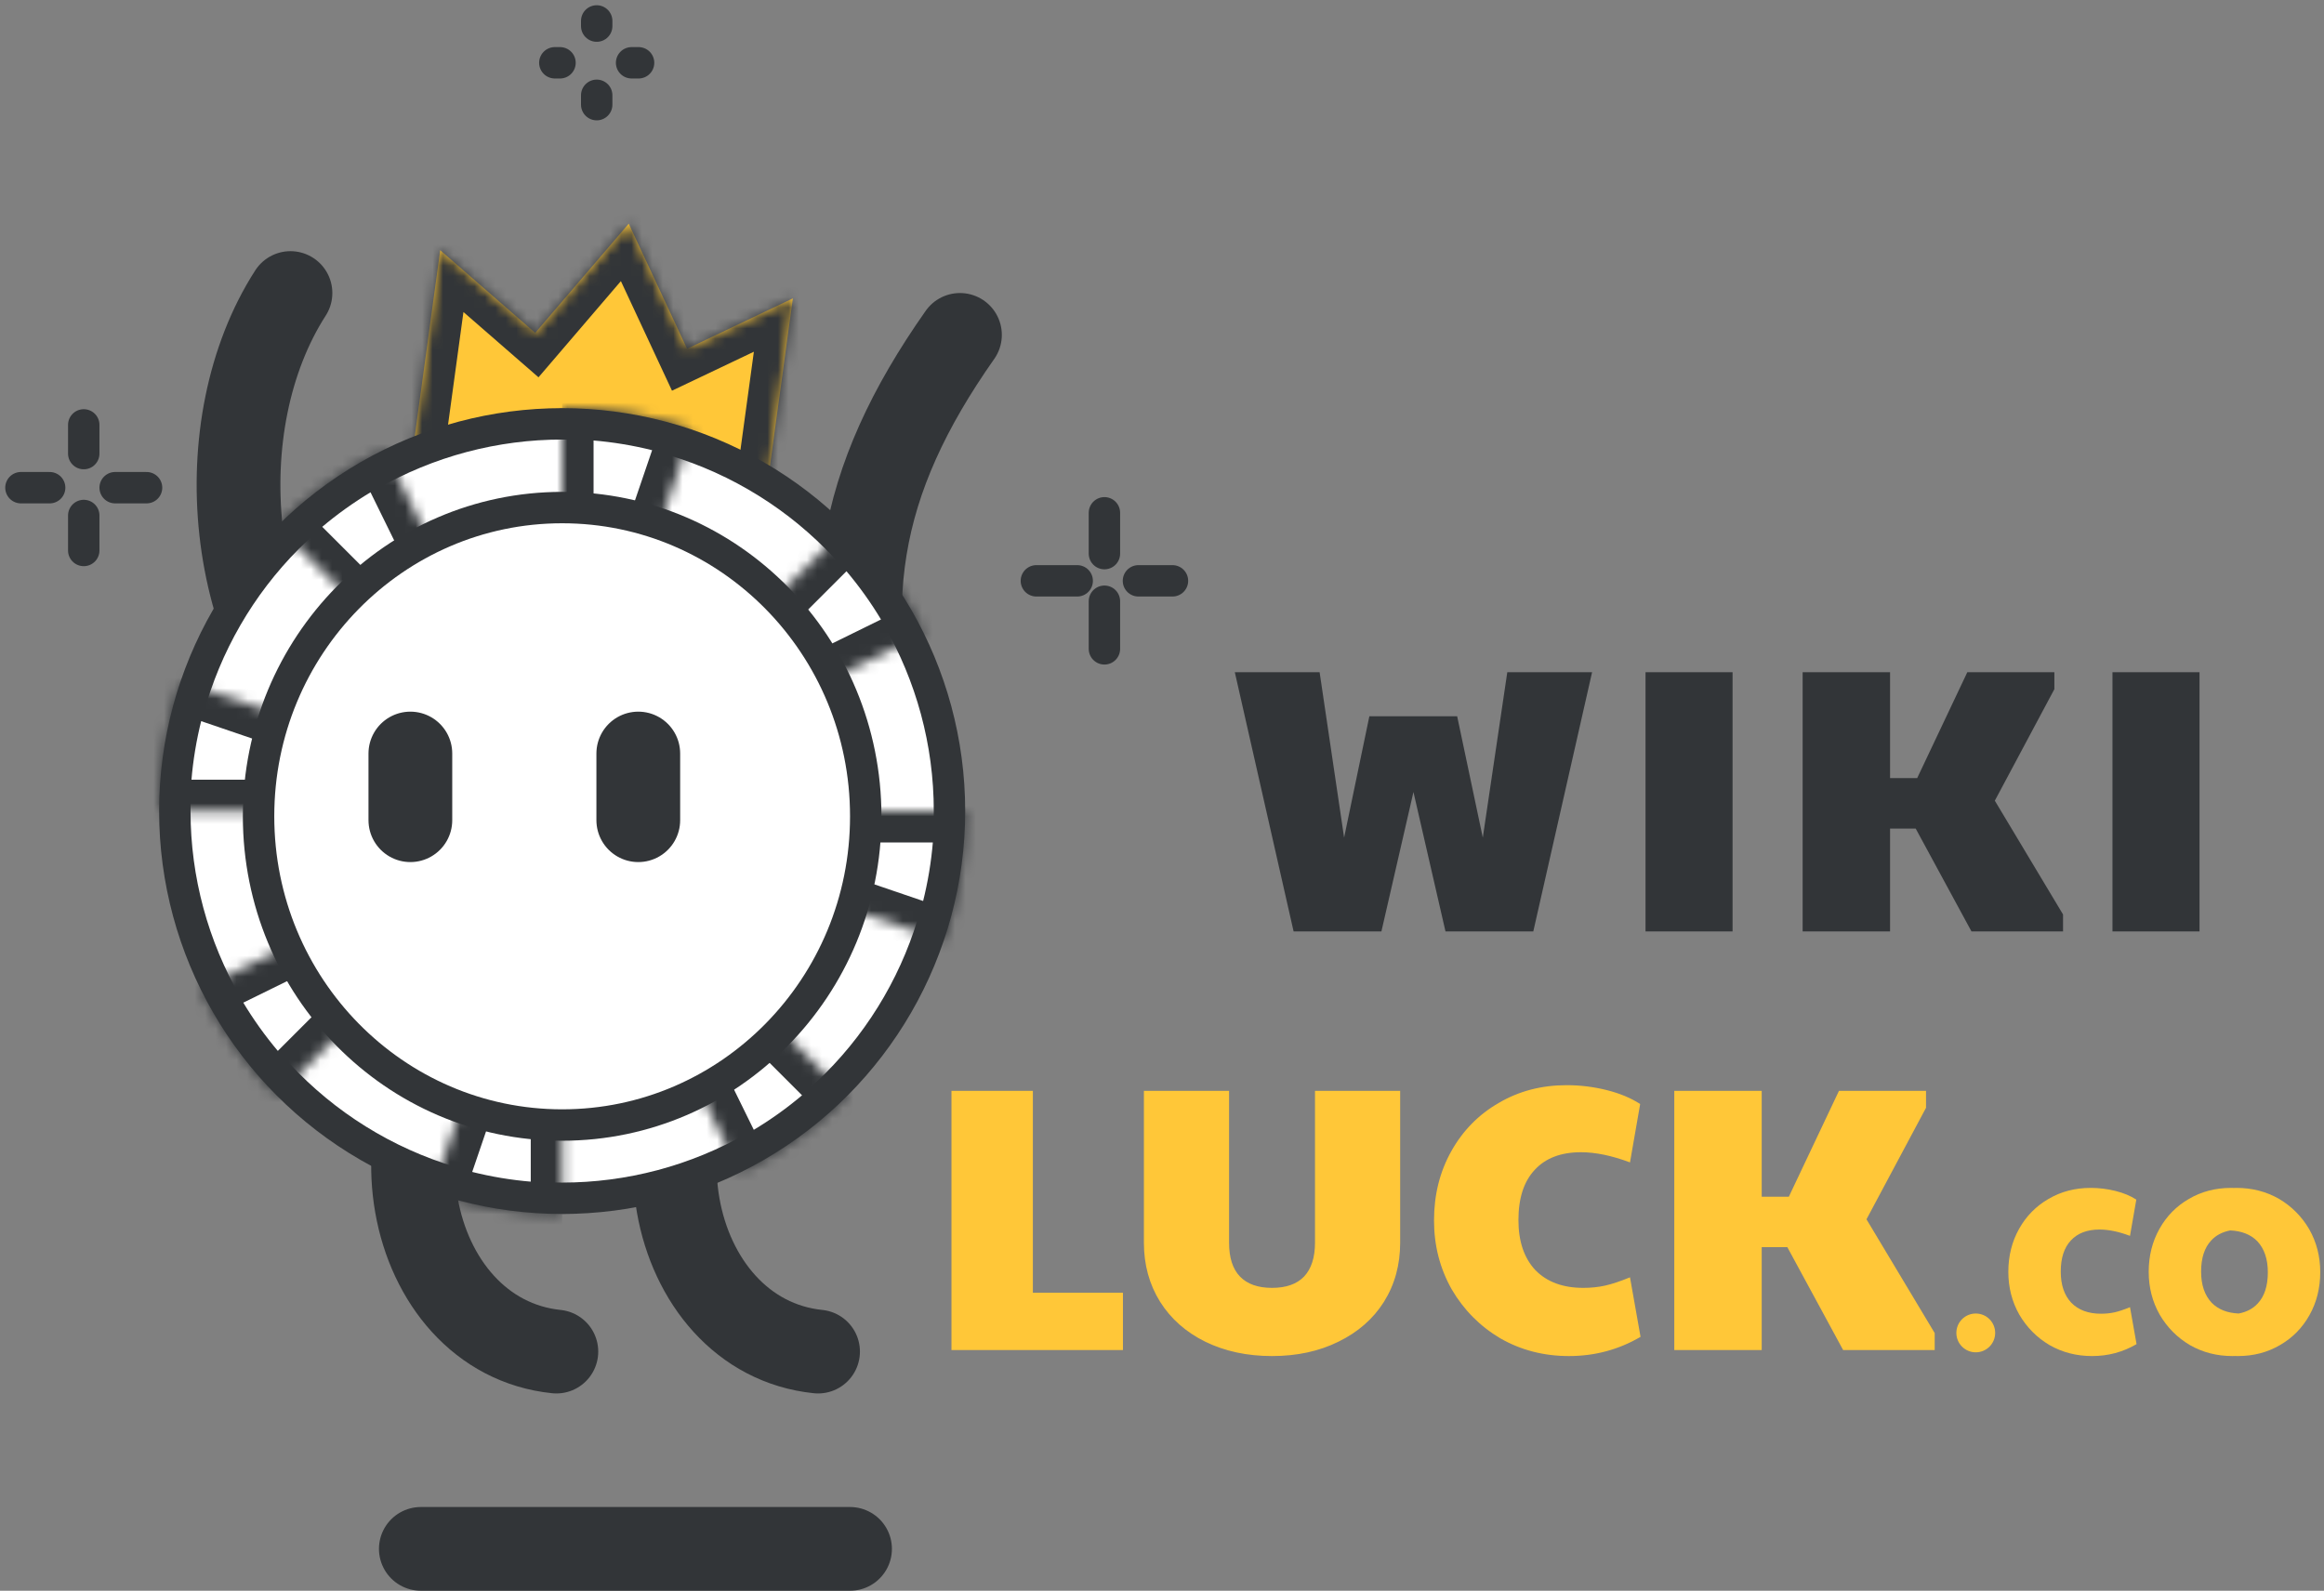
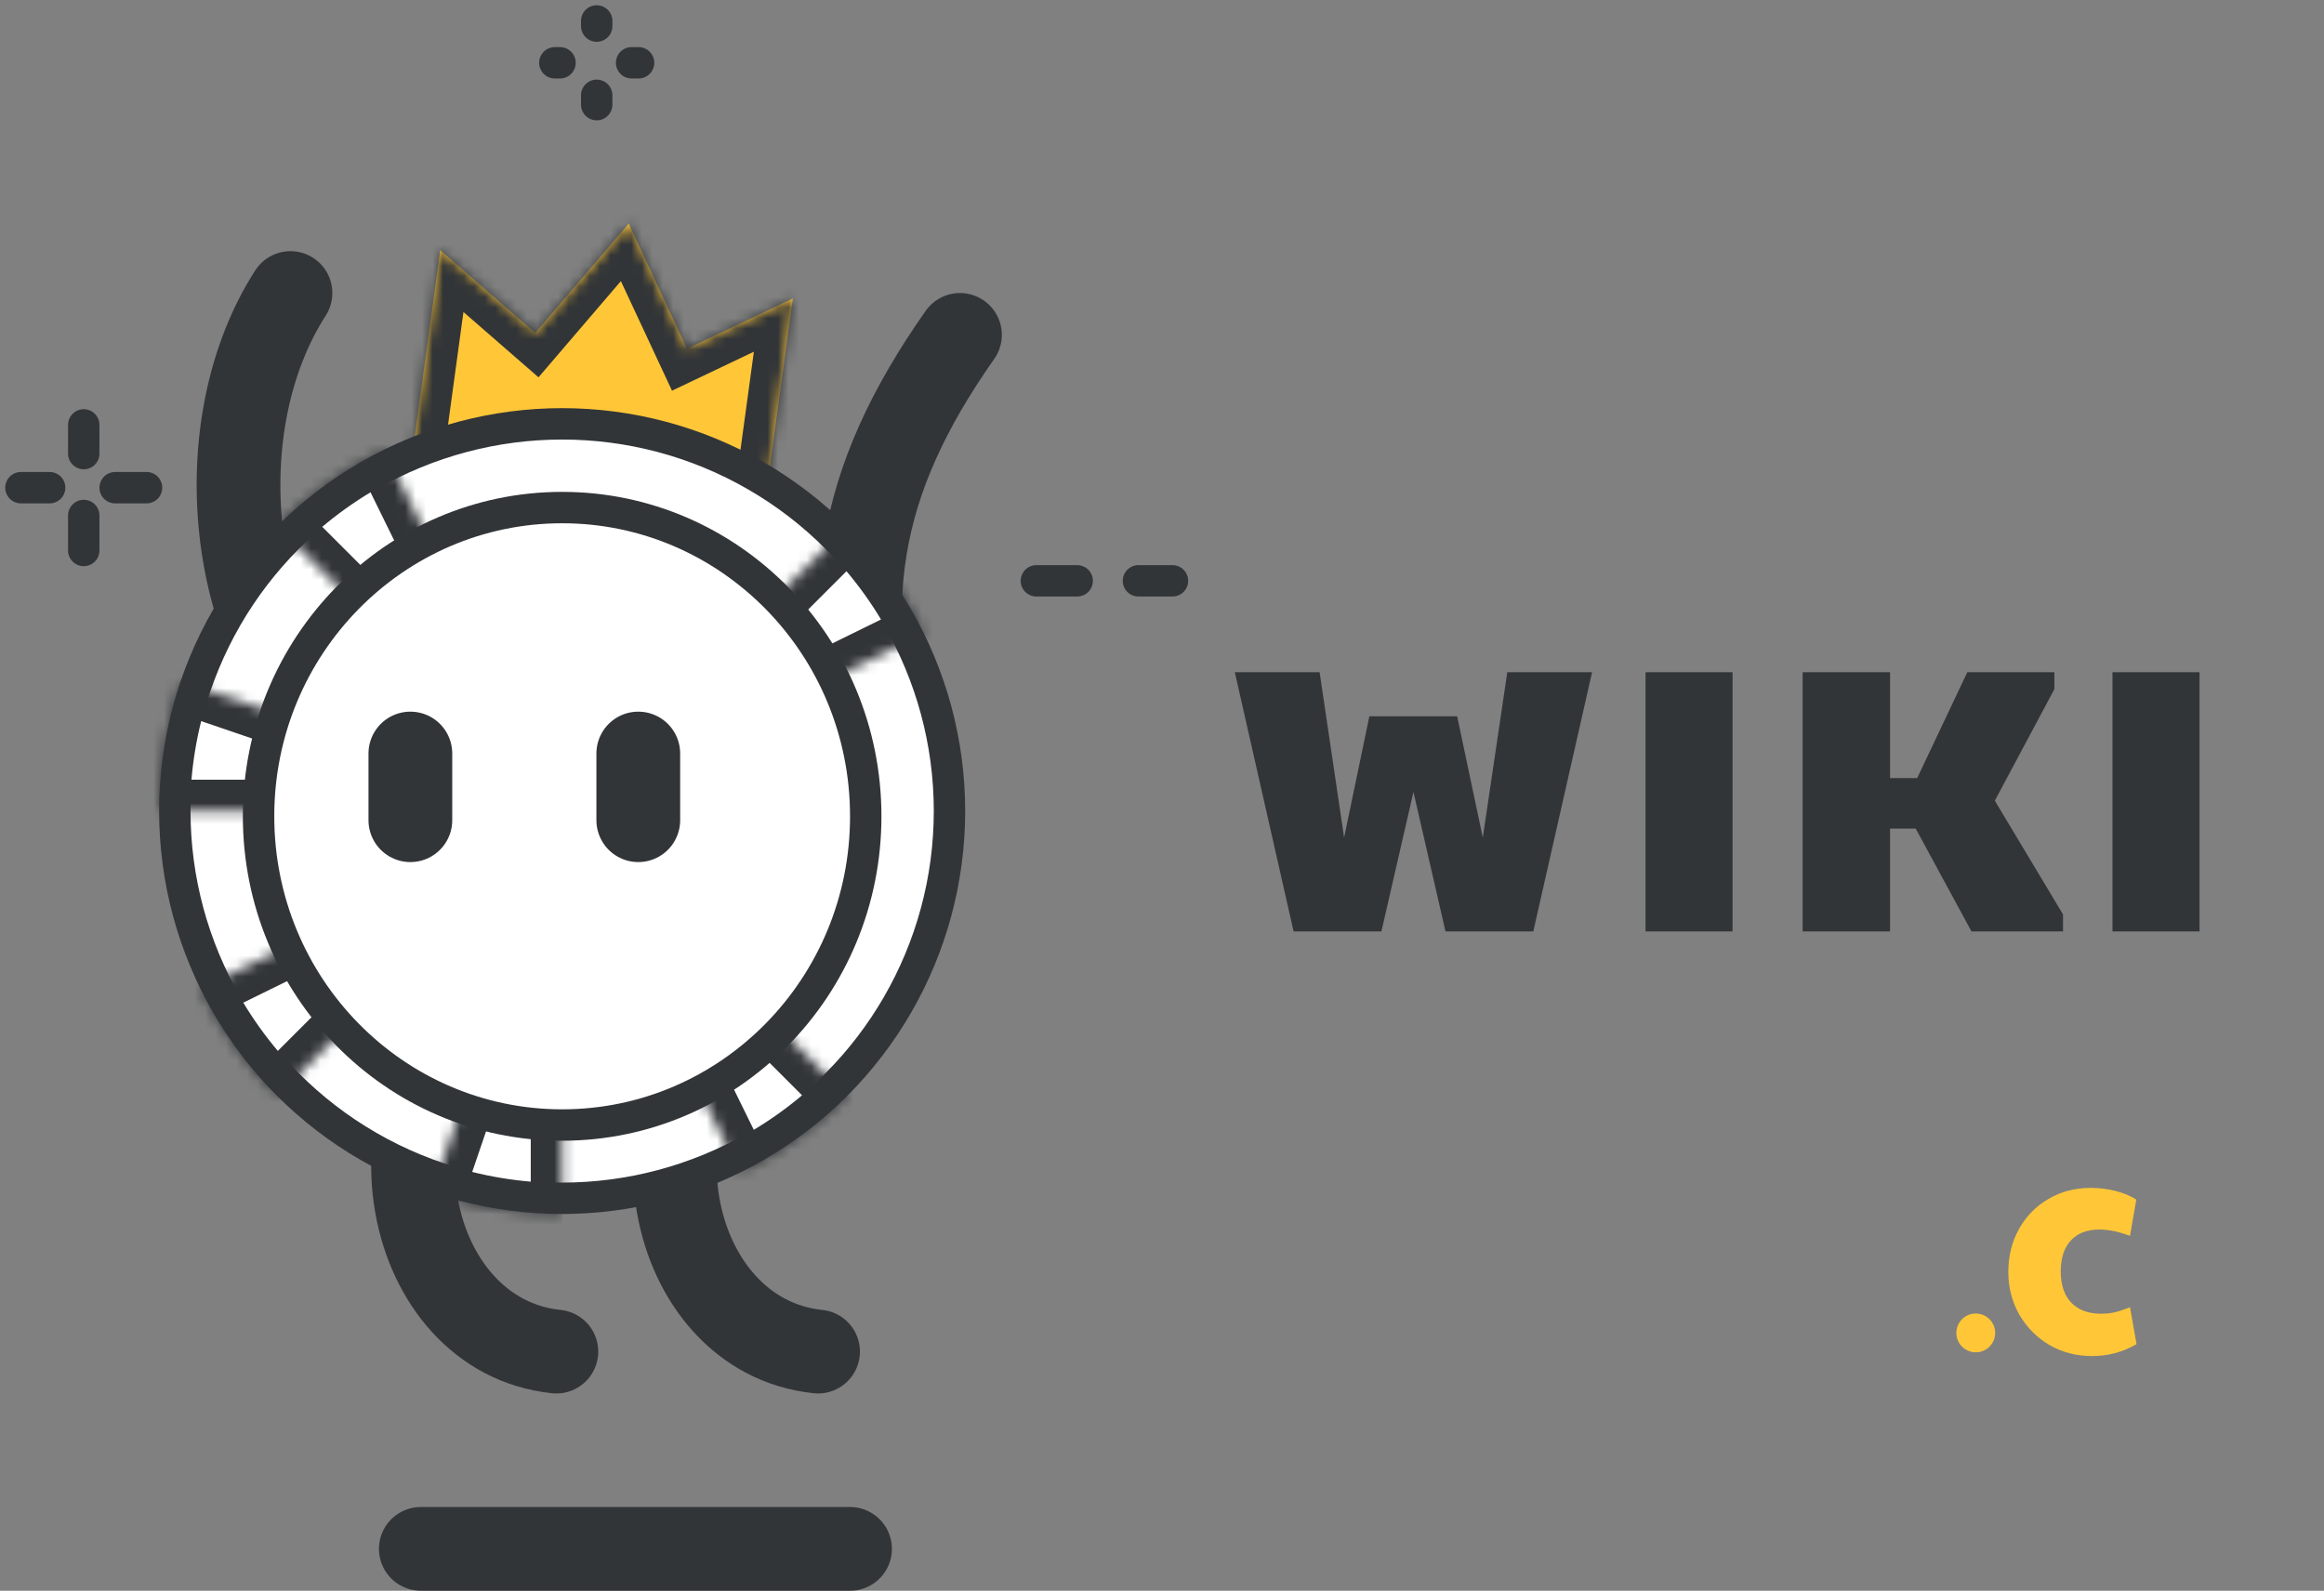
<svg xmlns="http://www.w3.org/2000/svg" id="Layer_1" version="1.1" viewBox="0 0 222 152">
  <rect x="0" y="0" width="222" height="152" fill="#808080" stroke="none" />
  <defs>
    <style>
      .st0 {
        mask: url(#mask-5);
      }

      .st1, .st2, .st3, .st4 {
        fill: #fff;
      }

      .st1, .st5 {
        stroke-width: 3px;
      }

      .st1, .st5, .st6, .st4 {
        stroke: #323538;
      }

      .st7 {
        mask: url(#mask-1);
      }

      .st8 {
        mask: url(#mask-6);
      }

      .st9 {
        mask: url(#mask-7);
      }

      .st10 {
        mask: url(#mask);
      }

      .st3, .st11 {
        fill-rule: evenodd;
      }

      .st12 {
        mask: url(#mask-8);
      }

      .st13 {
        mask: url(#mask-2);
      }

      .st5, .st6 {
        fill: none;
        stroke-linecap: round;
      }

      .st6 {
        stroke-width: 8px;
      }

      .st4 {
        stroke-width: 6px;
      }

      .st14 {
        fill: #323538;
      }

      .st15, .st11 {
        fill: #ffc738;
      }

      .st16 {
        mask: url(#mask-4);
      }

      .st17 {
        mask: url(#mask-3);
      }
    </style>
    <mask id="mask" x="35.821" y="15.881" width="43.641" height="36.864" maskUnits="userSpaceOnUse">
      <g id="path-3-inside-1_96_152">
        <path class="st3" d="M65.633,33.323l-5.572-11.952-8.933,10.434-9.077-7.899-2.851,20.854,33.687,4.606,2.851-20.854-10.105,4.811Z" />
      </g>
    </mask>
    <mask id="mask-1" x="50.7" y="35.963" width="19.25" height="42.506" maskUnits="userSpaceOnUse">
      <g id="path-9-inside-2_96_152">
        <path class="st2" d="M53.7,38.963c4.232,0,8.436.697,12.442,2.064l-12.442,36.473v-38.537Z" />
      </g>
    </mask>
    <mask id="mask-2" x="37.451" y="76.532" width="19.25" height="42.506" maskUnits="userSpaceOnUse">
      <g id="path-10-inside-3_96_152">
        <path class="st2" d="M53.7,116.038c-4.233,0-8.436-.697-12.442-2.064l12.442-36.473v38.537Z" />
      </g>
    </mask>
    <mask id="mask-3" x="52.732" y="74.5" width="42.506" height="19.25" maskUnits="userSpaceOnUse">
      <g id="path-11-inside-4_96_152">
-         <path class="st2" d="M92.237,77.5c0,4.233-.697,8.436-2.064,12.442l-36.474-12.442h38.537Z" />
-       </g>
+         </g>
    </mask>
    <mask id="mask-4" x="12.163" y="61.251" width="42.506" height="19.25" maskUnits="userSpaceOnUse">
      <g id="path-12-inside-5_96_152">
        <path class="st2" d="M15.163,77.501c0-4.233.697-8.436,2.064-12.442l36.474,12.442H15.163Z" />
      </g>
    </mask>
    <mask id="mask-5" x="51.008" y="75.379" width="34.185" height="40.725" maskUnits="userSpaceOnUse">
      <g id="path-13-inside-6_96_152">
        <path class="st2" d="M80.95,104.75c-2.993,2.993-6.458,5.472-10.257,7.338l-16.993-34.588,27.25,27.25Z" />
      </g>
    </mask>
    <mask id="mask-6" x="22.207" y="38.896" width="34.185" height="40.725" maskUnits="userSpaceOnUse">
      <g id="path-14-inside-7_96_152">
        <path class="st2" d="M26.45,50.25c2.993-2.993,6.458-5.472,10.257-7.339l16.993,34.589-27.25-27.25Z" />
      </g>
    </mask>
    <mask id="mask-7" x="15.096" y="74.808" width="40.725" height="34.185" maskUnits="userSpaceOnUse">
      <g id="path-15-inside-8_96_152">
        <path class="st2" d="M26.45,104.75c-2.993-2.993-5.472-6.458-7.338-10.257l34.588-16.993-27.25,27.25Z" />
      </g>
    </mask>
    <mask id="mask-8" x="51.579" y="46.008" width="40.725" height="34.185" maskUnits="userSpaceOnUse">
      <g id="path-16-inside-9_96_152">
        <path class="st2" d="M80.95,50.25c2.993,2.993,5.472,6.458,7.339,10.257l-34.589,16.993,27.25-27.25Z" />
      </g>
    </mask>
  </defs>
  <path class="st14" d="M117.956,64.232h8.1l2.34,15.804,2.412-11.592h8.388l2.448,11.592,2.34-15.804h8.1l-5.616,24.768h-8.388l-3.06-13.32-3.06,13.32h-8.388l-5.616-24.768ZM157.188,64.232h8.316v24.768h-8.316v-24.768ZM172.196,64.232h8.352v10.116h2.592l4.788-10.116h8.316v1.62l-5.688,10.656,6.516,10.872v1.62h-8.748l-5.328-9.828h-2.448v9.828h-8.352v-24.768ZM201.794,64.232h8.316v24.768h-8.316v-24.768Z" />
-   <path class="st15" d="M90.889,104.232h7.776v19.296h8.604v5.472h-16.38v-24.768ZM121.511,129.576c-2.376,0-4.5-.456-6.372-1.368-1.848-.912-3.288-2.184-4.32-3.816-1.032-1.656-1.548-3.54-1.548-5.652v-14.508h8.136v14.508c0,1.44.348,2.52,1.044,3.24.696.72,1.716,1.08,3.06,1.08,1.344,0,2.364-.36,3.06-1.08.696-.744,1.044-1.824,1.044-3.24v-14.508h8.136v14.508c0,2.112-.516,3.996-1.548,5.652-1.032,1.632-2.484,2.904-4.356,3.816-1.848.912-3.96,1.368-6.336,1.368ZM149.873,129.576c-2.4,0-4.584-.564-6.552-1.692-1.944-1.152-3.492-2.712-4.644-4.68-1.128-1.992-1.692-4.188-1.692-6.588,0-2.448.552-4.656,1.656-6.624,1.104-1.968,2.616-3.504,4.536-4.608,1.92-1.128,4.08-1.692,6.48-1.692,1.296,0,2.568.156,3.816.468,1.248.312,2.316.756,3.204,1.332l-.972,5.58c-1.728-.648-3.288-.972-4.68-.972-1.92,0-3.396.564-4.428,1.692-1.032,1.104-1.548,2.7-1.548,4.788,0,2.04.54,3.636,1.62,4.788,1.104,1.128,2.628,1.692,4.572,1.692.744,0,1.44-.072,2.088-.216.648-.144,1.44-.408,2.376-.792l1.008,5.688c-2.088,1.224-4.368,1.836-6.84,1.836ZM159.936,104.232h8.352v10.116h2.592l4.788-10.116h8.316v1.62l-5.688,10.656,6.516,10.872v1.62h-8.748l-5.328-9.828h-2.448v9.828h-8.352v-24.768Z" />
  <path class="st6" d="M91.7,32c-9.843,14-12,26-6.843,43" />
  <path class="st11" d="M65.633,33.323l-5.572-11.952-8.933,10.434-9.077-7.899-2.851,20.854,33.687,4.606,2.851-20.854-10.105,4.811Z" />
  <g class="st10">
    <path class="st14" d="M60.061,21.371l2.719-1.268-1.968-4.222-3.03,3.539,2.279,1.951ZM65.633,33.323l-2.719,1.268,1.278,2.741,2.731-1.3-1.29-2.709ZM51.128,31.805l-1.969,2.263,2.281,1.985,1.967-2.297-2.279-1.951ZM42.051,23.907l1.969-2.263-4.189-3.646-.752,5.502,2.972.406ZM39.2,44.76l-2.972-.406-.406,2.972,2.972.406.406-2.972ZM72.887,49.366l-.406,2.972,2.972.406.406-2.972-2.972-.406ZM75.738,28.513l2.972.406.752-5.502-5.014,2.387,1.29,2.709ZM57.342,22.638l5.572,11.953,5.438-2.535-5.572-11.952-5.438,2.535ZM53.407,33.756l8.933-10.434-4.558-3.902-8.933,10.434,4.558,3.902ZM40.082,26.17l9.077,7.898,3.939-4.526-9.077-7.899-3.939,4.526ZM42.172,45.167l2.851-20.854-5.945-.813-2.851,20.854,5.945.813ZM73.293,46.394l-33.687-4.606-.813,5.945,33.687,4.606.813-5.945ZM72.766,28.106l-2.851,20.854,5.945.813,2.851-20.854-5.945-.813ZM66.923,36.032l10.105-4.81-2.579-5.417-10.105,4.811,2.579,5.417Z" />
  </g>
  <path class="st6" d="M47.892,94c-14.121,11.118-9.246,33.649,5.254,35.149" />
  <path class="st6" d="M72.891,94c-14.121,11.118-9.246,33.649,5.254,35.149" />
  <path class="st6" d="M27.747,28c-8.047,12.5-6.348,33.399,5.403,43.869" />
  <circle class="st1" cx="53.7" cy="77.5" r="37" />
  <g class="st7">
-     <path class="st4" d="M53.7,38.963c4.232,0,8.436.697,12.442,2.064l-12.442,36.473v-38.537Z" />
-   </g>
+     </g>
  <g class="st13">
    <path class="st4" d="M53.7,116.038c-4.233,0-8.436-.697-12.442-2.064l12.442-36.473v38.537Z" />
  </g>
  <g class="st17">
    <path class="st4" d="M92.237,77.5c0,4.233-.697,8.436-2.064,12.442l-36.474-12.442h38.537Z" />
  </g>
  <g class="st16">
    <path class="st4" d="M15.163,77.501c0-4.233.697-8.436,2.064-12.442l36.474,12.442H15.163Z" />
  </g>
  <g class="st0">
    <path class="st4" d="M80.95,104.75c-2.993,2.993-6.458,5.472-10.257,7.338l-16.993-34.588,27.25,27.25Z" />
  </g>
  <g class="st8">
    <path class="st4" d="M26.45,50.25c2.993-2.993,6.458-5.472,10.257-7.339l16.993,34.589-27.25-27.25Z" />
  </g>
  <g class="st9">
    <path class="st4" d="M26.45,104.75c-2.993-2.993-5.472-6.458-7.338-10.257l34.588-16.993-27.25,27.25Z" />
  </g>
  <g class="st12">
    <path class="st4" d="M80.95,50.25c2.993,2.993,5.472,6.458,7.339,10.257l-34.589,16.993,27.25-27.25Z" />
  </g>
  <path class="st1" d="M82.7,78c0,16.315-13.007,29.5-29,29.5s-29-13.185-29-29.5,13.007-29.5,29-29.5,29,13.185,29,29.5Z" />
  <path class="st6" d="M60.972,72v6.374" />
  <path class="st6" d="M39.2,72v6.374" />
  <path class="st5" d="M99,55.5h3.9M112,55.5h-3.25" />
-   <path class="st5" d="M105.5,49v3.9M105.5,62v-4.55" />
  <path class="st5" d="M2,46.6h2.743M14,46.6h-3" />
  <path class="st5" d="M8,40.6v2.743M8,52.6v-3.343" />
  <path class="st5" d="M53,6h.495M61,6h-.667" />
  <path class="st5" d="M57,2v.495M57,10v-.895" />
  <path class="st6" d="M40.2,148h41" />
  <g>
    <path class="st15" d="M199.847,129.576c-1.49,0-2.846-.35-4.068-1.05-1.207-.715-2.168-1.684-2.883-2.905-.7-1.237-1.05-2.6-1.05-4.09,0-1.52.343-2.891,1.028-4.112.685-1.222,1.624-2.175,2.816-2.861,1.192-.7,2.533-1.05,4.023-1.05.805,0,1.594.097,2.369.291.775.194,1.438.469,1.989.827l-.603,3.464c-1.073-.402-2.041-.603-2.905-.603-1.192,0-2.108.35-2.749,1.05-.641.685-.961,1.676-.961,2.972,0,1.266.335,2.257,1.006,2.972.685.7,1.632,1.05,2.838,1.05.462,0,.894-.045,1.296-.134.402-.089.894-.253,1.475-.492l.626,3.531c-1.296.76-2.712,1.14-4.246,1.14Z" />
-     <path class="st15" d="M220.591,117.463c-.715-1.222-1.676-2.19-2.883-2.905-1.222-.7-2.578-1.05-4.068-1.05-.086,0-.17.006-.255.008-.088-.002-.175-.008-.263-.008-1.49,0-2.831.35-4.023,1.05-1.192.685-2.131,1.639-2.816,2.861-.685,1.222-1.028,2.593-1.028,4.112,0,1.49.35,2.853,1.05,4.09.715,1.222,1.676,2.19,2.883,2.905,1.222.7,2.578,1.05,4.068,1.05.086,0,.17-.006.255-.008.088.002.175.008.263.008,1.49,0,2.831-.35,4.023-1.05,1.192-.685,2.131-1.639,2.816-2.861s1.028-2.593,1.028-4.112c0-1.49-.35-2.853-1.05-4.09ZM211.267,124.48c-.67-.715-1.006-1.706-1.006-2.972,0-1.296.32-2.287.961-2.972.463-.506,1.076-.823,1.827-.964,1.079.049,1.946.383,2.58,1.031.67.715,1.006,1.706,1.006,2.972,0,1.296-.32,2.287-.961,2.972-.463.506-1.076.823-1.827.964-1.079-.049-1.946-.383-2.58-1.031Z" />
  </g>
  <circle class="st15" cx="188.735" cy="127.365" r="1.854" />
</svg>